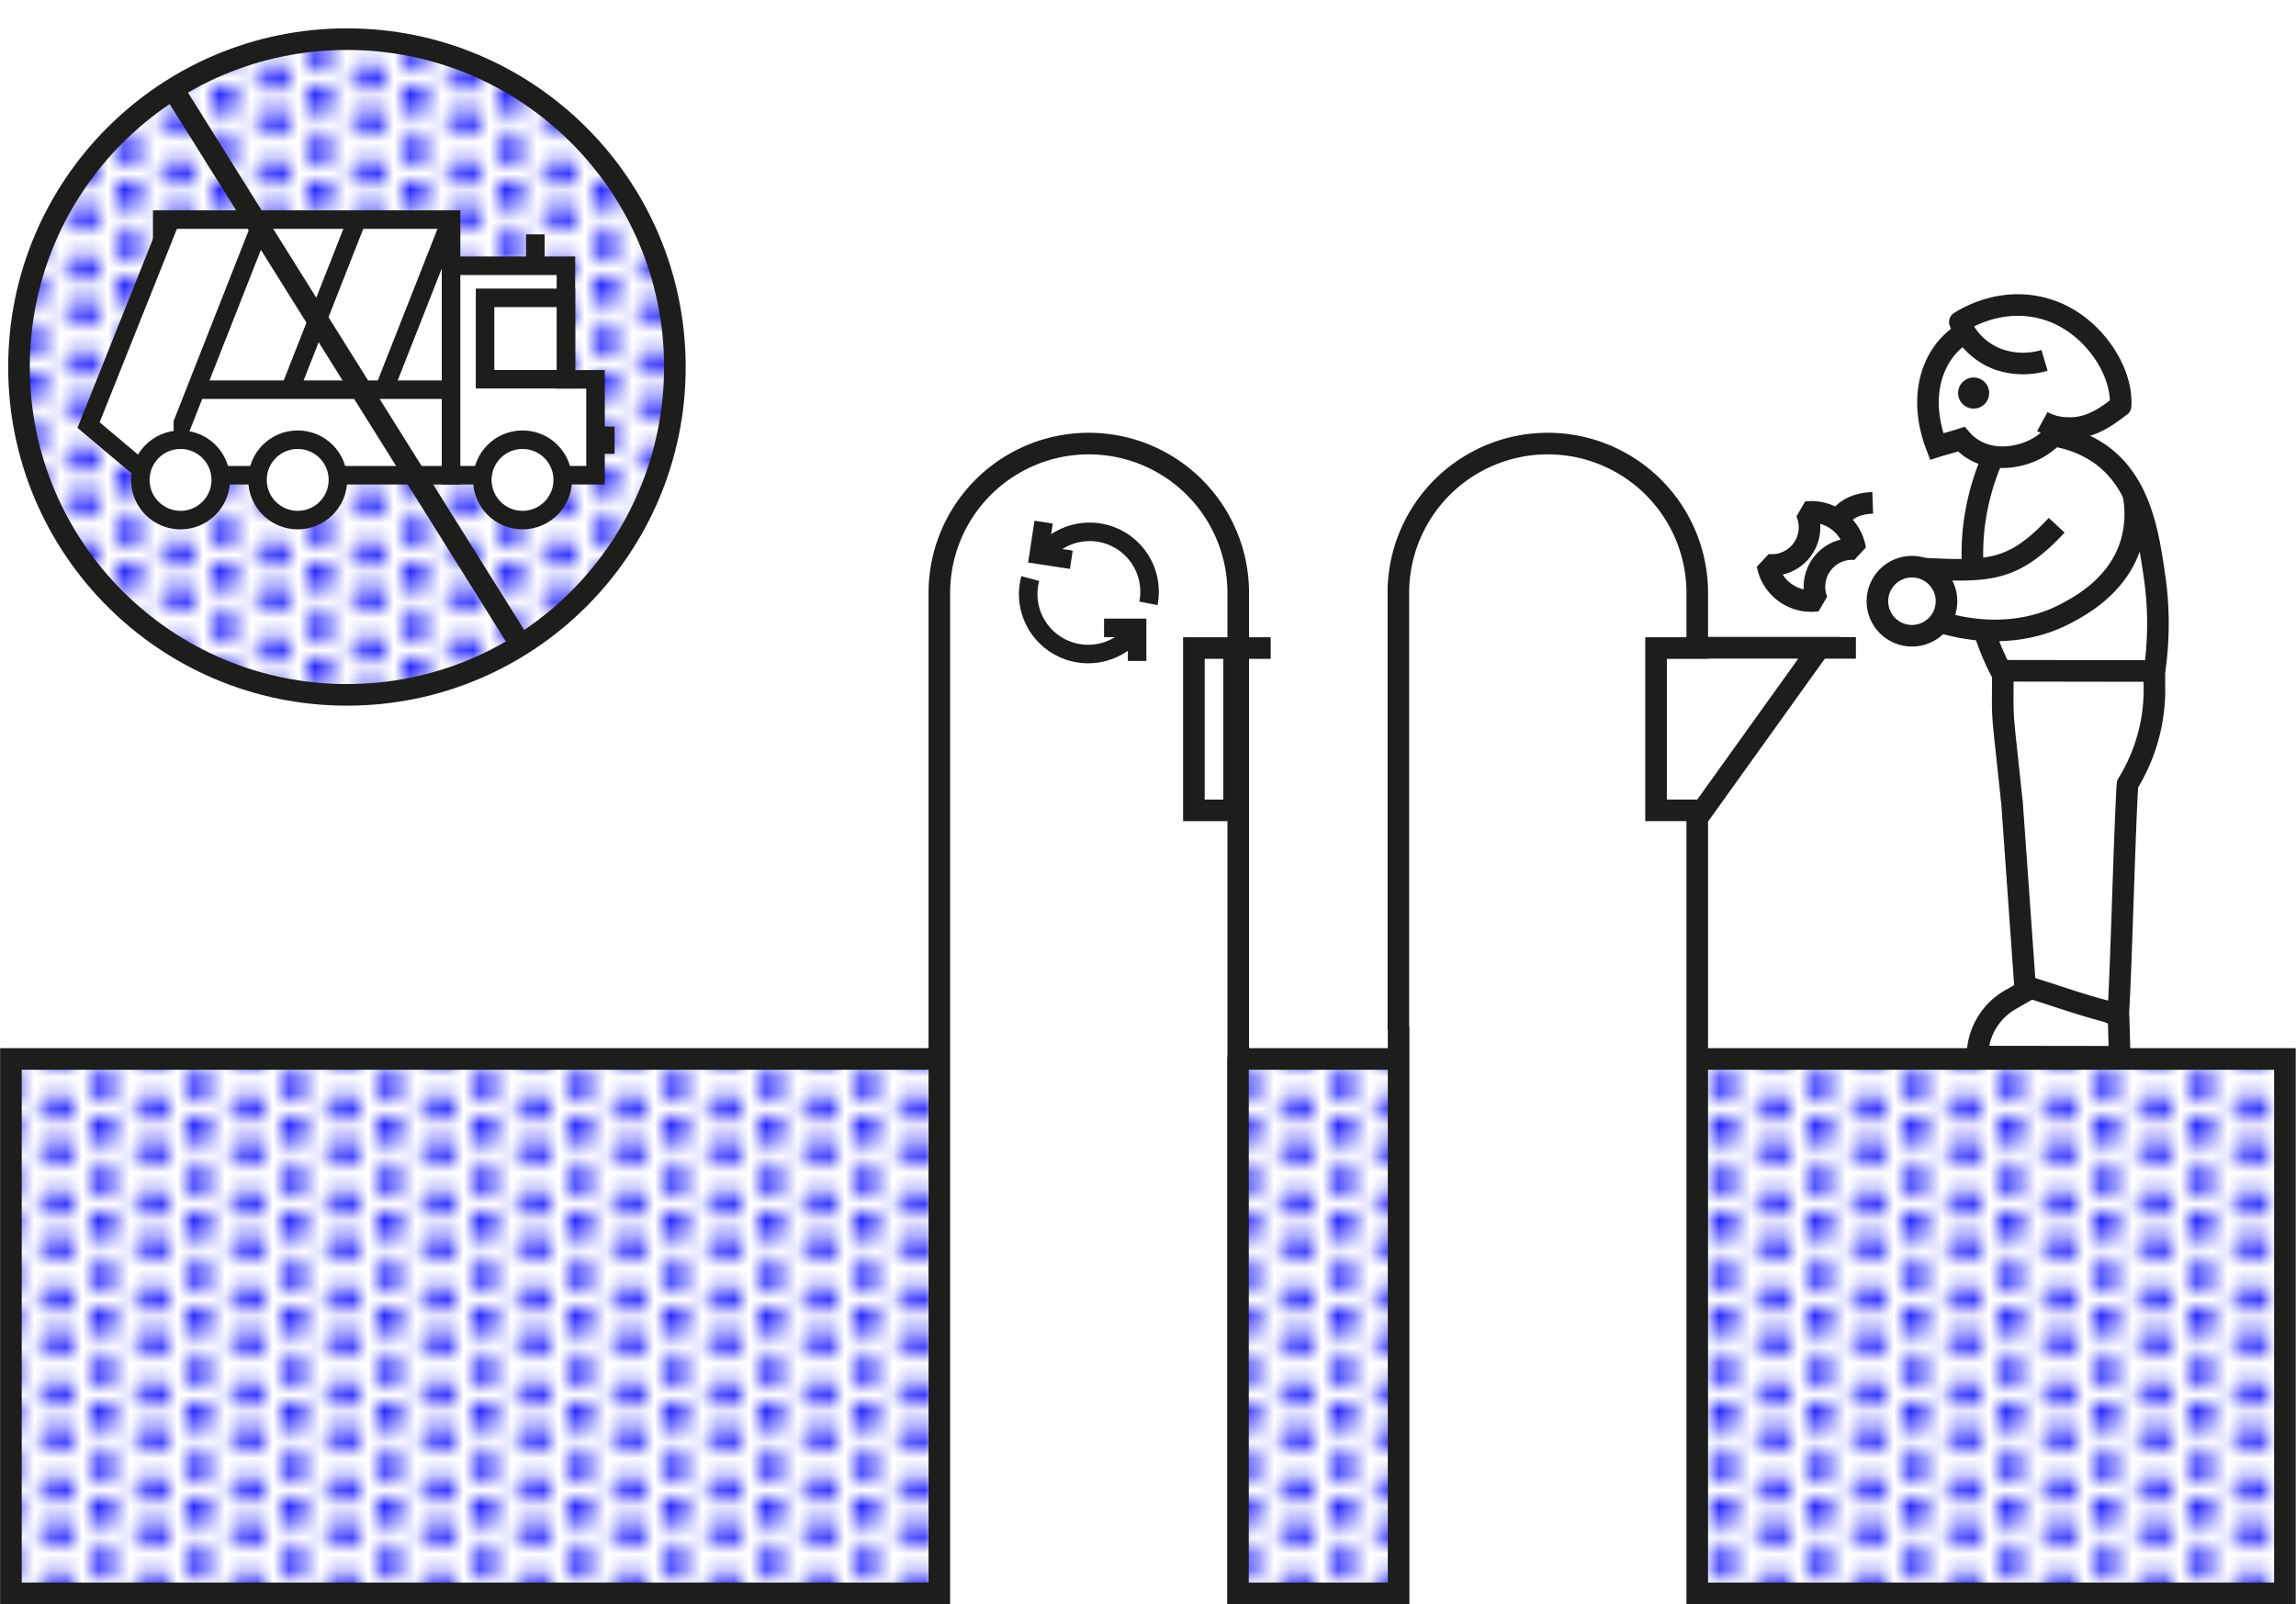
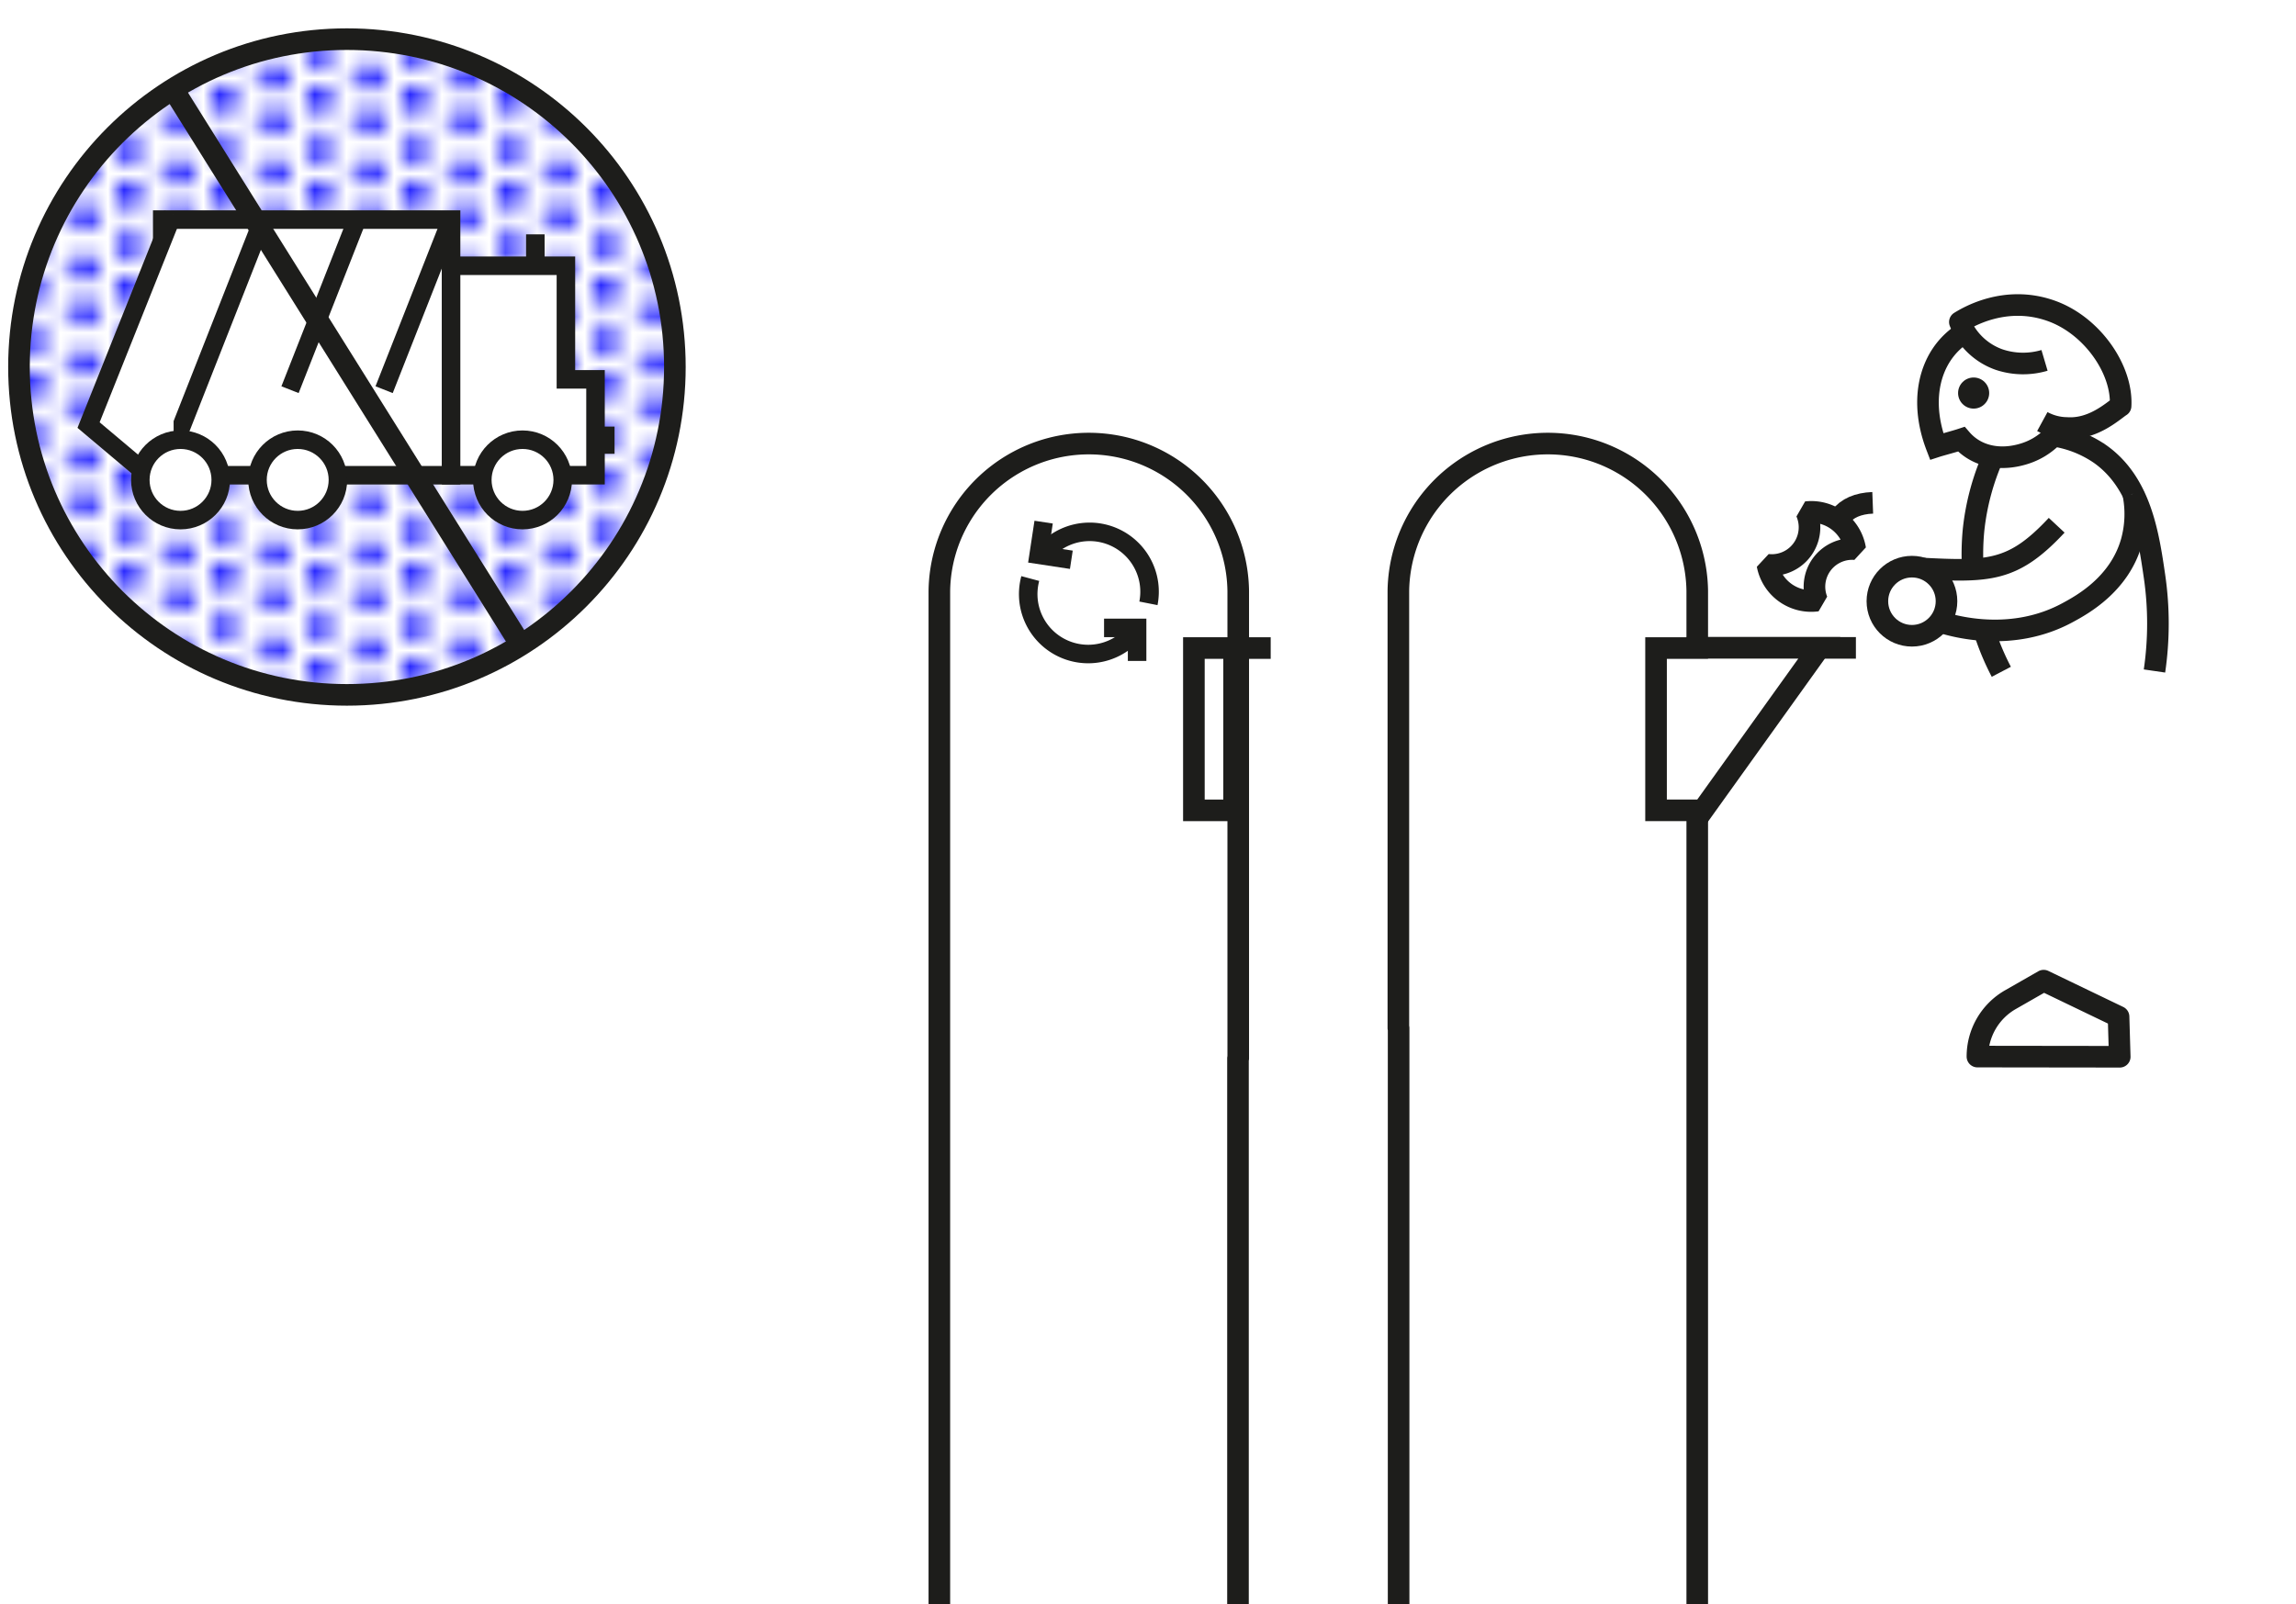
<svg xmlns="http://www.w3.org/2000/svg" id="Illustration-01" viewBox="0 0 744 520">
  <defs>
    <style>.cls-1,.cls-11,.cls-13,.cls-15,.cls-16{fill:none;}.cls-2{fill:blue;}.cls-11,.cls-12,.cls-13,.cls-14,.cls-15,.cls-16,.cls-3,.cls-4,.cls-5,.cls-6,.cls-8,.cls-9{stroke:#1d1d1b;}.cls-13,.cls-14,.cls-15,.cls-16,.cls-3,.cls-4,.cls-5,.cls-9{stroke-miterlimit:10;}.cls-11,.cls-12,.cls-13,.cls-14,.cls-16,.cls-3,.cls-4,.cls-6,.cls-8,.cls-9{stroke-width:7px;}.cls-3{fill:url(#points_9);}.cls-4{fill:url(#points_9-3);}.cls-12,.cls-14,.cls-5,.cls-6,.cls-7,.cls-8,.cls-9{fill:#fff;}.cls-15,.cls-5{stroke-width:6px;}.cls-6{stroke-linecap:round;}.cls-6,.cls-8{stroke-linejoin:round;}.cls-10{fill:#1d1d1b;}.cls-11,.cls-12{stroke-linejoin:bevel;}.cls-14,.cls-16{stroke-linecap:square;}</style>
    <pattern id="points_9" data-name="points 9" width="5.67" height="5.67" patternTransform="translate(-413.66 -513.48) scale(5.15)" patternUnits="userSpaceOnUse" viewBox="0 0 5.67 5.67">
      <rect class="cls-1" width="5.67" height="5.67" />
      <circle class="cls-2" cx="5.67" cy="4.25" r="0.85" />
      <circle class="cls-2" cx="2.83" cy="5.67" r="0.85" />
      <circle class="cls-2" cy="4.25" r="0.85" />
      <circle class="cls-2" cx="5.67" cy="1.42" r="0.85" />
      <circle class="cls-2" cx="2.83" cy="2.84" r="0.85" />
      <circle class="cls-2" cy="1.42" r="0.85" />
      <circle class="cls-2" cx="2.83" r="0.85" />
    </pattern>
    <pattern id="points_9-3" data-name="points 9" width="5.67" height="5.67" patternTransform="translate(-436.23 -507.62) scale(5.15)" patternUnits="userSpaceOnUse" viewBox="0 0 5.67 5.67">
      <rect class="cls-1" width="5.67" height="5.67" />
      <circle class="cls-2" cx="5.67" cy="4.25" r="0.85" />
      <circle class="cls-2" cx="2.83" cy="5.67" r="0.85" />
      <circle class="cls-2" cy="4.25" r="0.85" />
      <circle class="cls-2" cx="5.67" cy="1.42" r="0.85" />
      <circle class="cls-2" cx="2.83" cy="2.84" r="0.85" />
      <circle class="cls-2" cy="1.42" r="0.85" />
      <circle class="cls-2" cx="2.83" r="0.85" />
    </pattern>
  </defs>
-   <rect class="cls-3" x="3.54" y="343.24" width="736.87" height="173.22" />
  <circle class="cls-4" cx="112.42" cy="118.96" r="106.27" />
  <rect class="cls-5" x="52.57" y="71.18" width="93.6" height="82.86" />
  <polygon class="cls-5" points="183.38 122.96 183.38 86.14 146.17 86.14 146.17 154.03 192.97 154.03 192.97 122.96 183.38 122.96" />
  <line class="cls-5" x1="52.57" y1="154.03" x2="85.18" y2="71.18" />
  <polyline class="cls-5" points="56.03 69.34 28.7 137.78 47.37 153.5 56.31 153.5" />
  <line class="cls-5" x1="115.67" y1="71.18" x2="93.98" y2="126.31" />
  <line class="cls-5" x1="146.17" y1="71.18" x2="124.47" y2="126.31" />
-   <line class="cls-5" x1="146.17" y1="126.31" x2="62.16" y2="126.31" />
-   <rect class="cls-5" x="157.18" y="96.54" width="26.2" height="26.38" />
  <line class="cls-5" x1="173.47" y1="84.4" x2="173.47" y2="75.96" />
  <line class="cls-5" x1="196.14" y1="138.27" x2="196.14" y2="147.09" />
  <circle class="cls-5" cx="169.32" cy="155.55" r="13.03" />
  <circle class="cls-5" cx="96.47" cy="155.55" r="13.03" />
  <circle class="cls-5" cx="58.5" cy="155.55" r="13.03" />
  <path class="cls-6" d="M686.88,342.53l-46.11-.06h0a21.24,21.24,0,0,1,10.64-18.42l10.82-6.19,24.27,11.68Z" />
  <ellipse class="cls-7" cx="666.45" cy="189.31" rx="25.4" ry="48.86" transform="translate(-26.06 168.71) rotate(-14.15)" />
  <path class="cls-8" d="M646.1,147.5a79.05,79.05,0,0,0-6.59,24.31,82.14,82.14,0,0,0,9,45.94" />
  <path class="cls-9" d="M698.14,217.49a106.23,106.23,0,0,0,0-30.75c-2-13.73-4.52-30.38-17.71-39.64a36,36,0,0,0-17.78-6.17" />
  <path class="cls-8" d="M691.27,160.07a33.64,33.64,0,0,1-.59,15.6c-3.95,13.81-16.06,20.4-20.62,22.87-17.86,9.72-36.31,4.61-40.85,3.21q-3.44-8.75-6.88-17.5c22.23,1.14,30,1.14,44.12-14" />
  <circle class="cls-9" cx="619.55" cy="194.87" r="11.2" />
-   <path class="cls-8" d="M656.2,319.65c8.94,2.68,19.84,6.75,30.2,9.08,1-16.12,2-58.45,3-74.58a58.07,58.07,0,0,0,8.71-32.3v-4.36L649,217.42c0,18.1-.59,9,2.82,41.41,0,.28.07.56.12.83Z" />
  <path class="cls-9" d="M641.91,105.37c-14.45,4.67-21.47,20.79-14.36,39.33,1.23-.4,6-1.67,8-2.33,4.69,5.42,12.36,7.3,20.65,4.62a22,22,0,0,0,11.54-33.2" />
  <circle class="cls-10" cx="639.54" cy="127.4" r="5.04" />
  <path class="cls-8" d="M662.51,116.81a24.47,24.47,0,0,1-14.7-.25,21.34,21.34,0,0,1-12.73-12.18c1.87-1.12,14.47-9.16,29.86-3.53,13.11,4.8,22.89,19,22.22,30.74-2.39,1.55-8.89,7.75-17.51,7.13a17,17,0,0,1-7.85-2.08" />
  <line class="cls-11" x1="399.9" y1="210.05" x2="411.76" y2="210.05" />
  <line class="cls-11" x1="536.99" y1="210" x2="601.39" y2="210" />
  <path class="cls-12" d="M595.52,168.74l.89-1.21c2.07-2.8,5.67-4.37,10.43-4.55h0" />
  <path class="cls-12" d="M590.35,182.91A12.23,12.23,0,0,1,601.17,178a14.42,14.42,0,0,0-15.84-12,12.23,12.23,0,0,1-12.6,17.06,14.41,14.41,0,0,0,16.1,11.62A12.2,12.2,0,0,1,590.35,182.91Z" />
  <path class="cls-8" d="M453.21,520.18V333.23h-.08V191.51a48.43,48.43,0,0,1,96.85,0V333.23h0V520.18" />
  <path class="cls-8" d="M401.16,520.18V343.05h.08V191.51a48.43,48.43,0,0,0-96.85,0V343.05h0V520.18" />
  <line class="cls-13" x1="56.1" y1="28.92" x2="168.74" y2="209" />
  <polygon class="cls-14" points="589.53 209.98 549.98 209.98 549.98 210.05 536.63 210.05 536.63 262.66 551.43 262.66 551.43 263.15 589.53 209.98" />
  <path class="cls-5" d="M366.35,206.31a19.44,19.44,0,0,1-33-11.18,19.54,19.54,0,0,1,.5-7.61" />
  <path class="cls-5" d="M339.34,178.08a19.43,19.43,0,0,1,33,11.17,19.54,19.54,0,0,1-.2,6.31" />
  <polyline class="cls-15" points="347.16 181.44 336.57 179.83 338.18 169.24" />
  <polyline class="cls-15" points="357.76 203.52 368.47 203.52 368.47 214.23" />
  <rect class="cls-16" x="386.87" y="210.05" width="13.03" height="52.61" />
</svg>